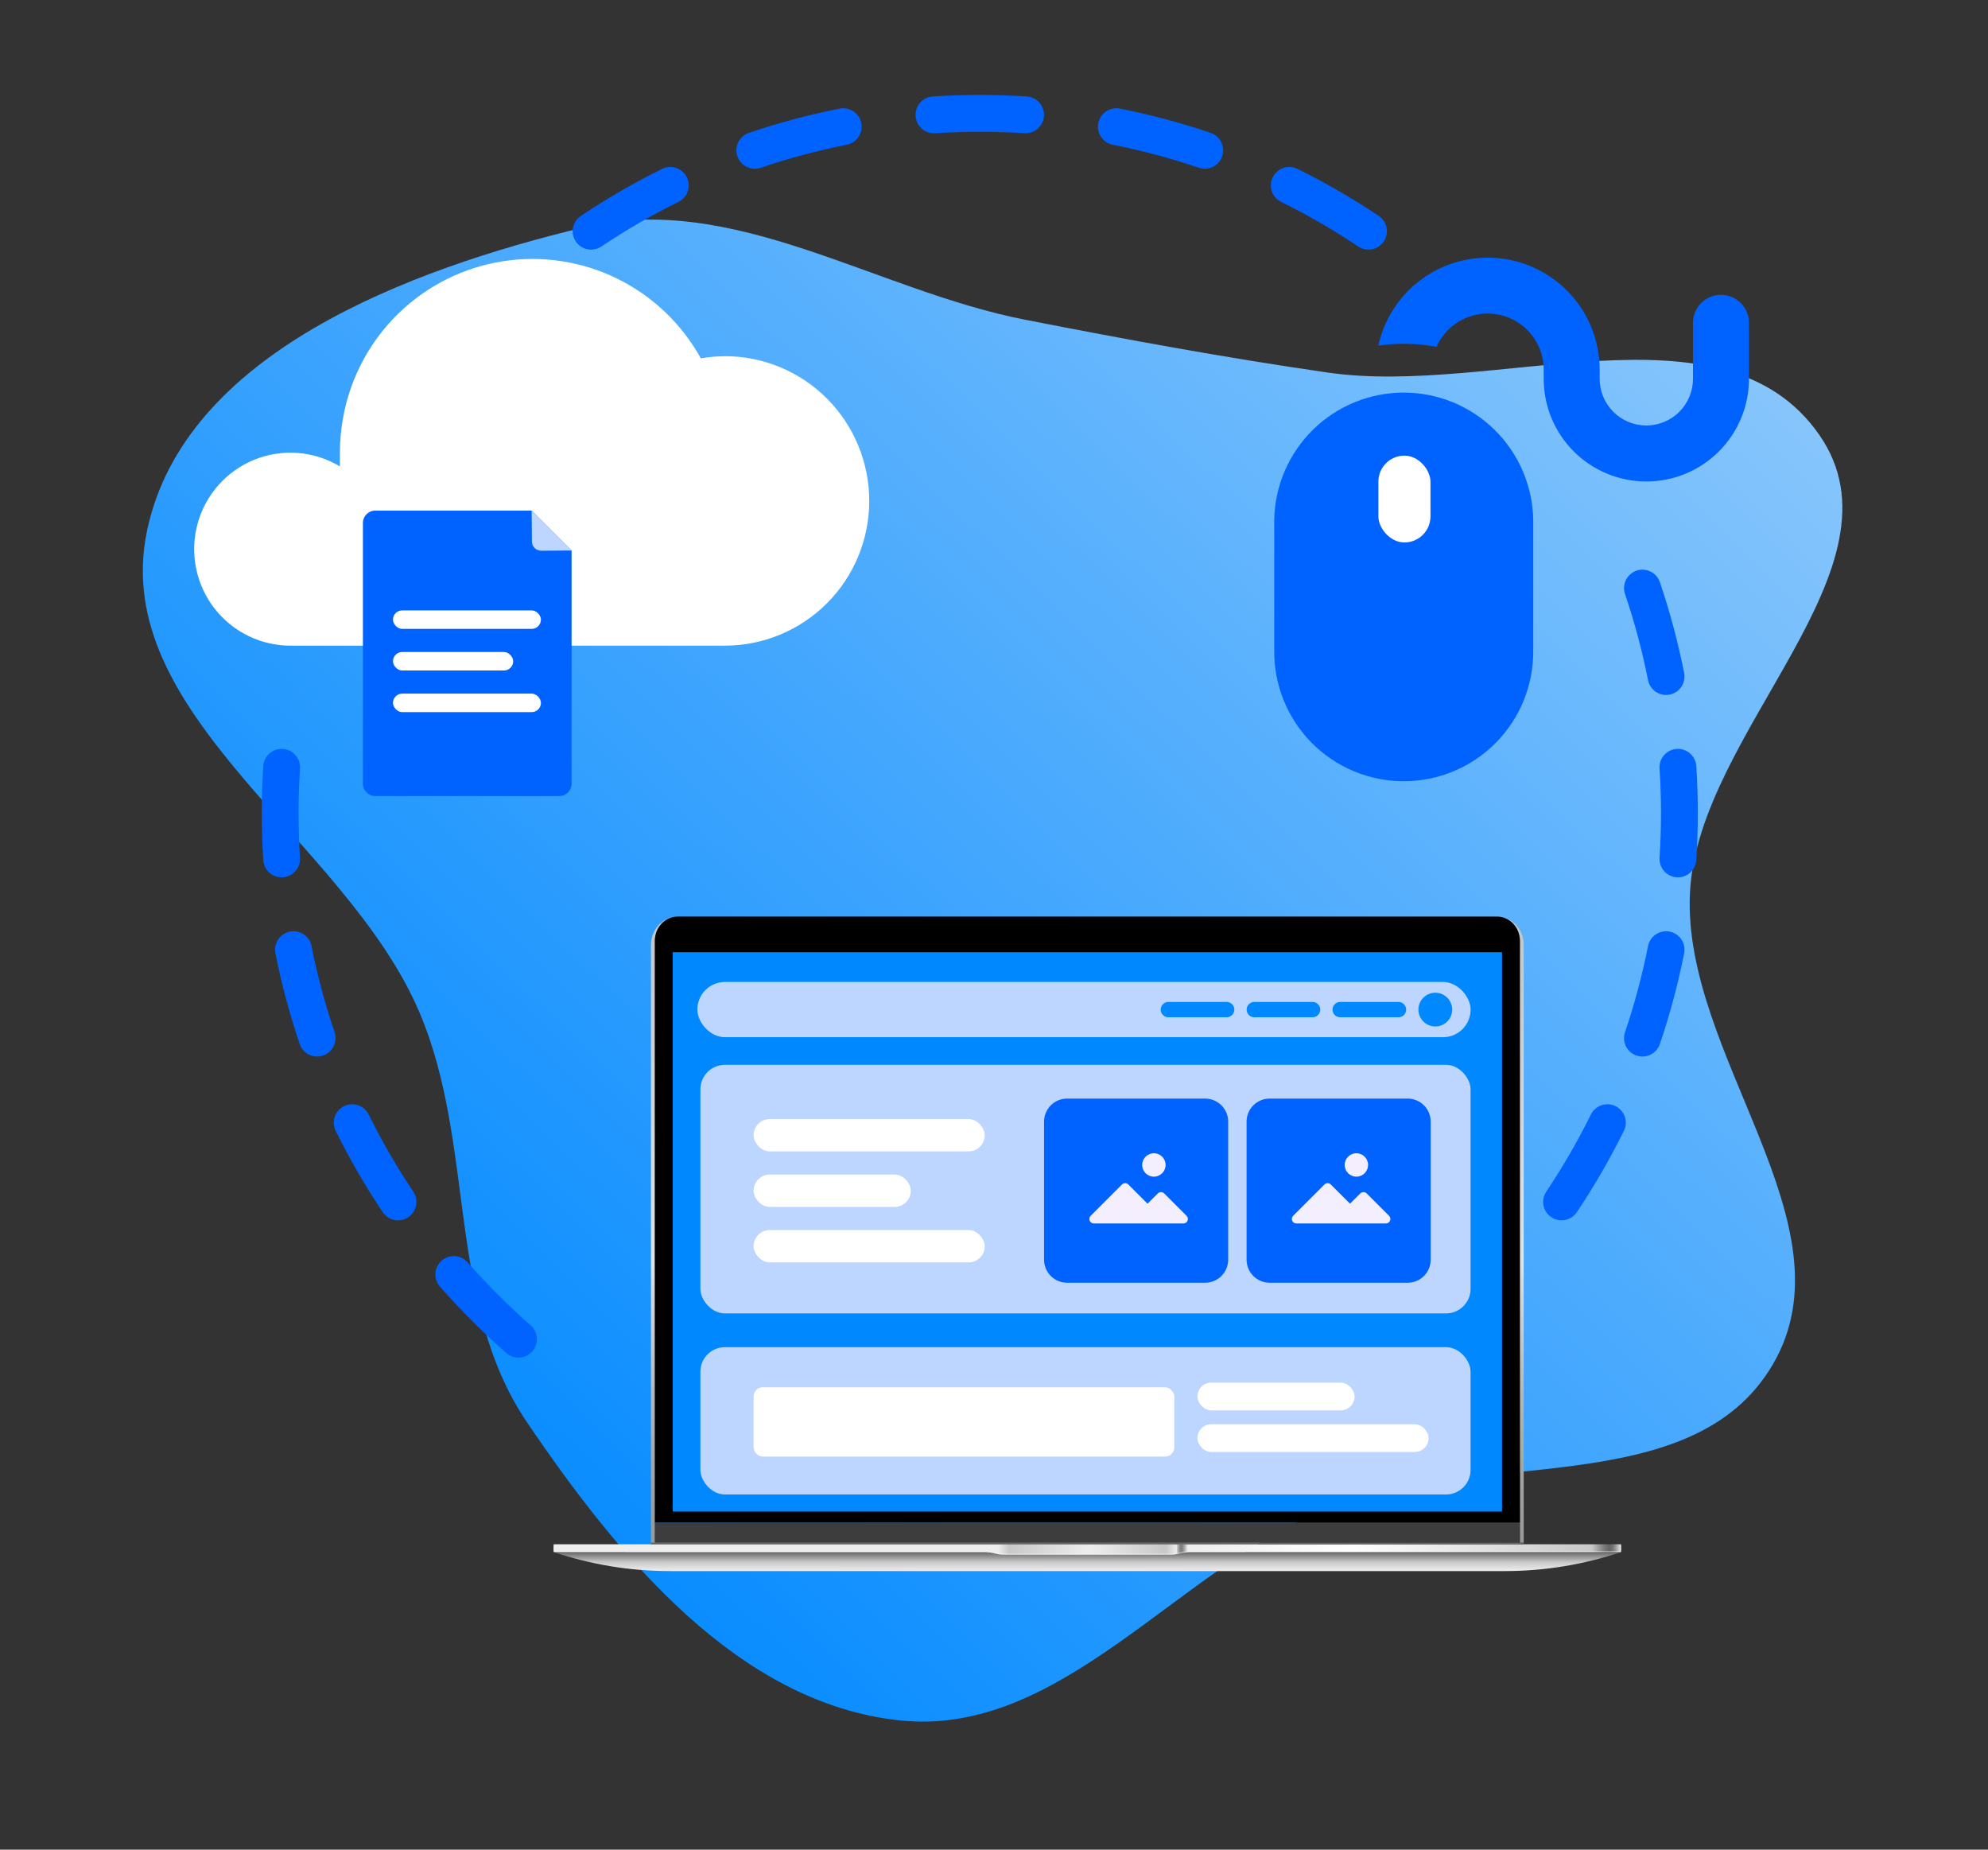
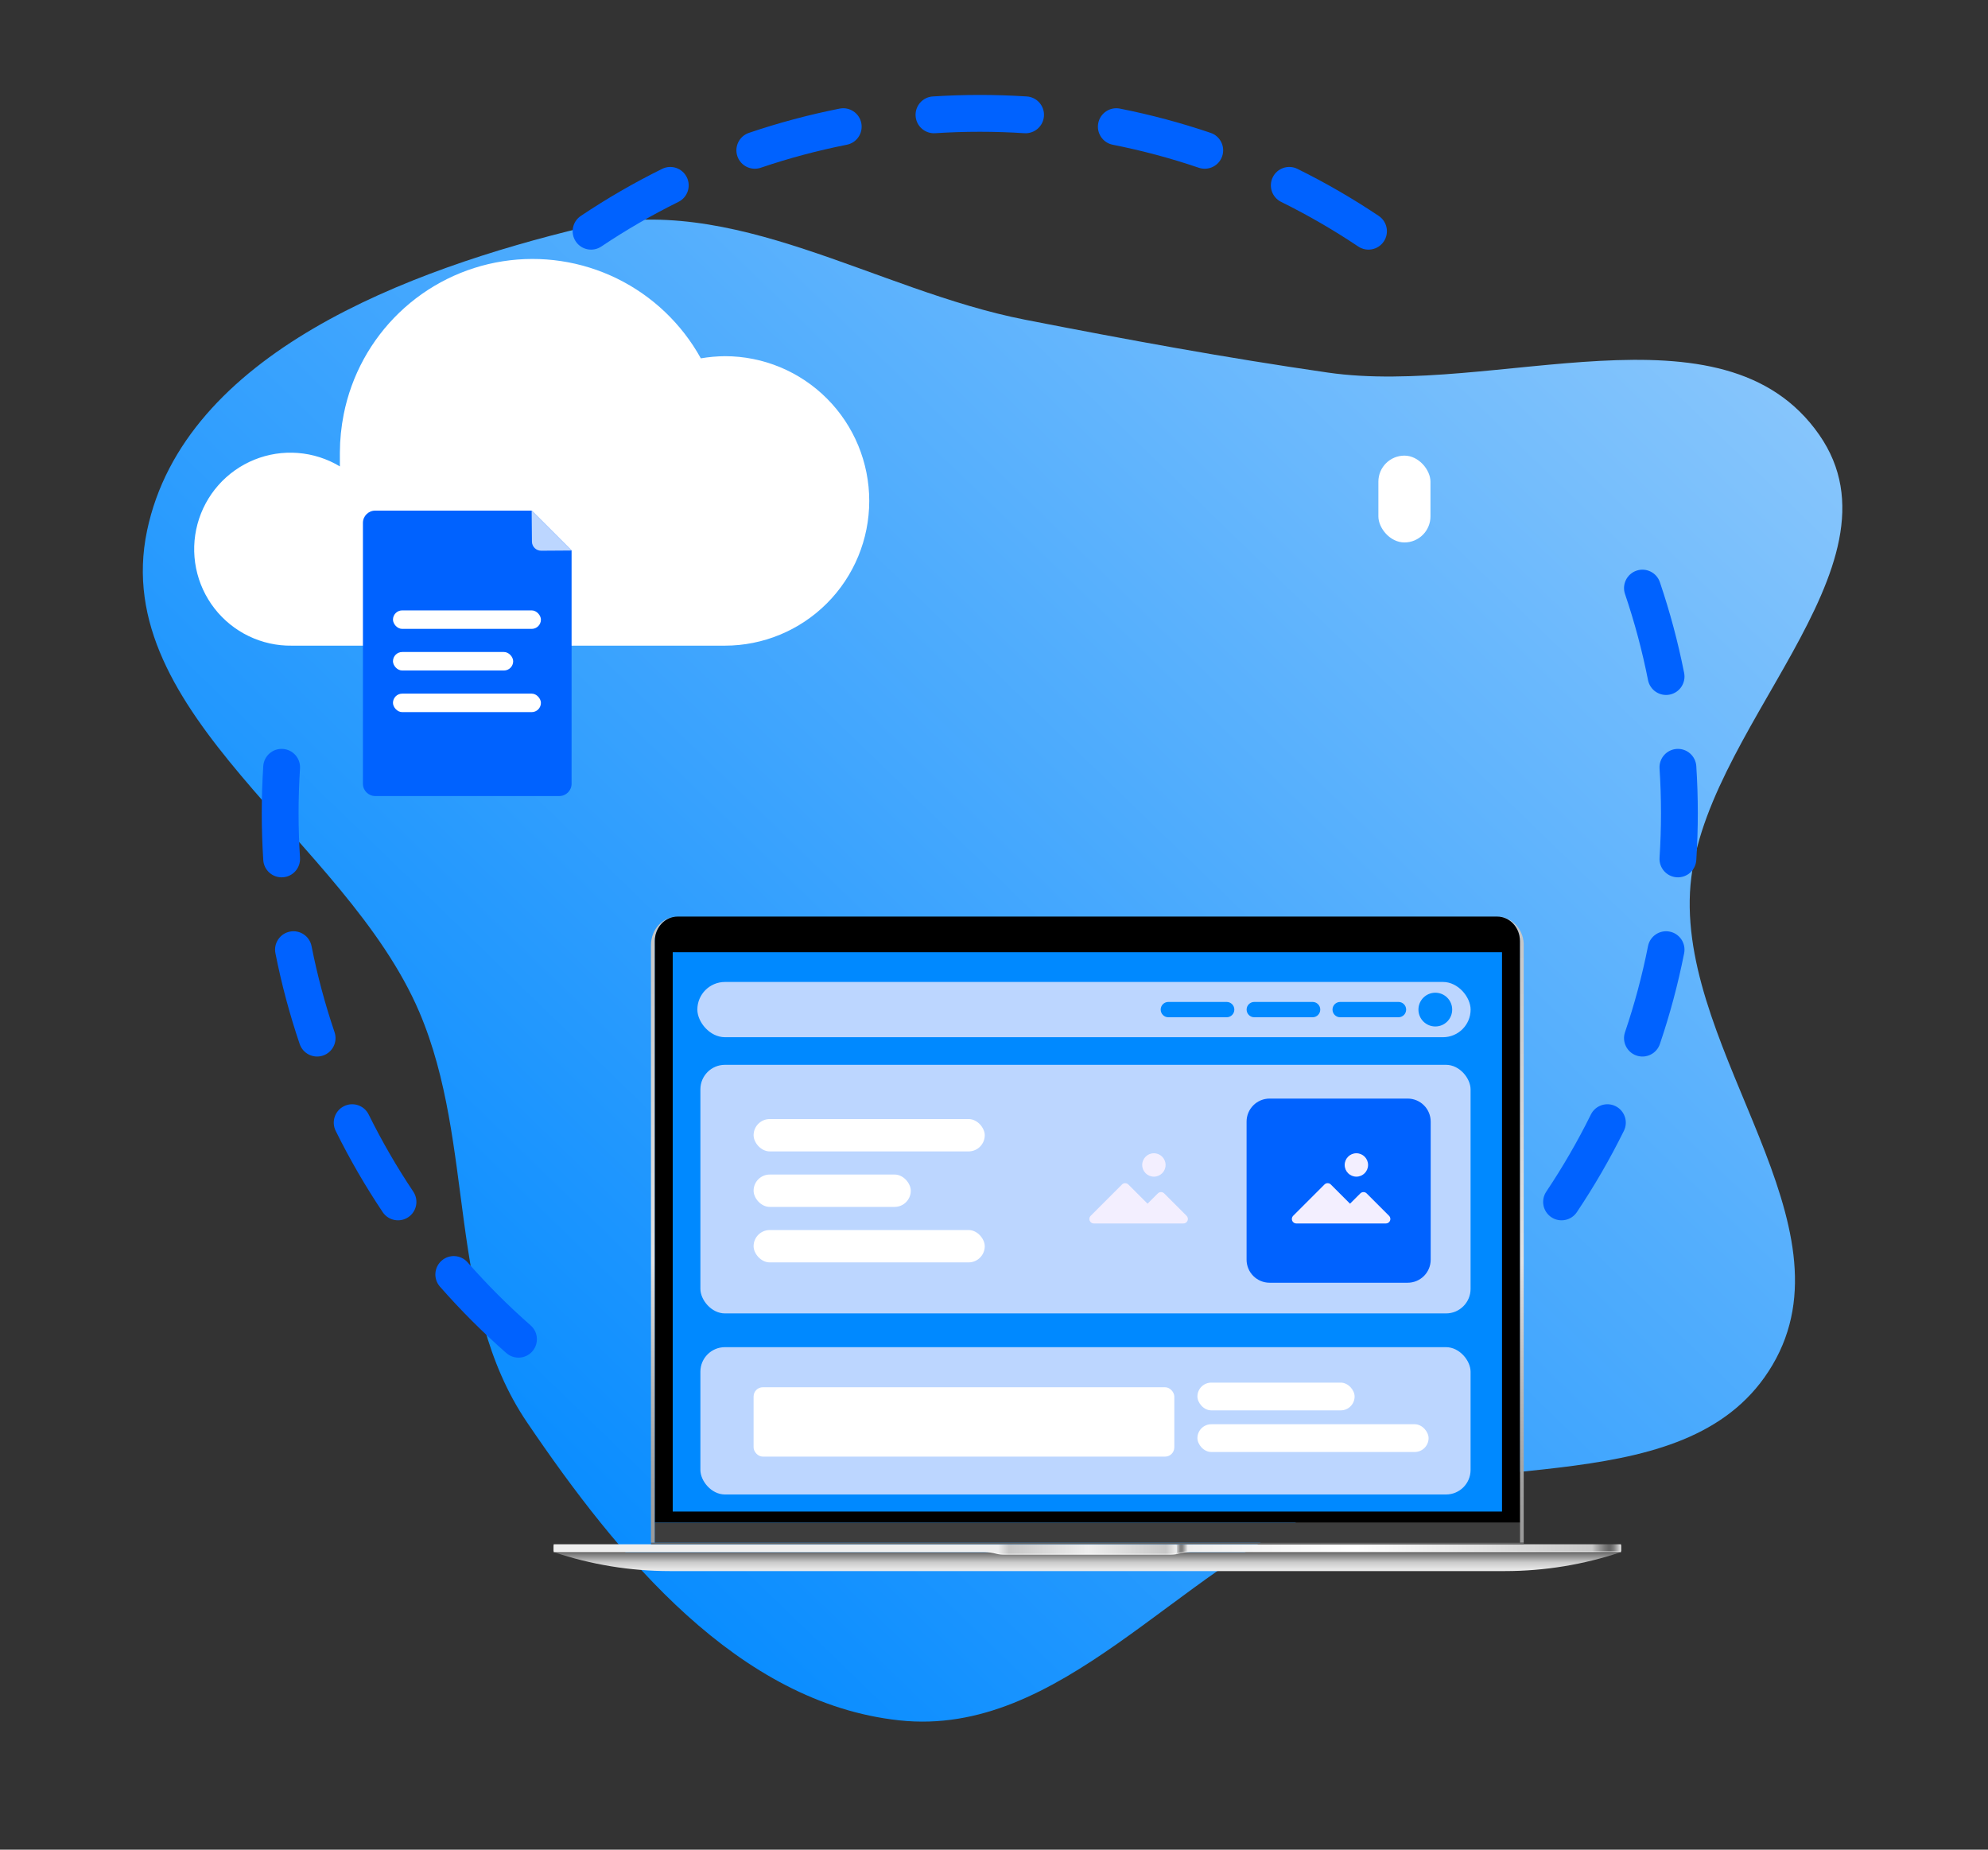
<svg xmlns="http://www.w3.org/2000/svg" width="430" height="400" viewBox="0 0 430 400" fill="none">
  <rect x="0" y="0" width="430" height="400" fill="#333333" stroke="none" />
  <g clip-path="url(#clip0_1167_2469)">
    <path fill-rule="evenodd" clip-rule="evenodd" d="M113.989 307.578C96.485 281.758 102.939 247.578 90.707 218.88C74.748 181.438 23.444 154.614 31.806 114.763C39.843 76.462 88.265 58.294 126.319 49.16C158.604 41.411 189.226 62.798 221.802 69.157C243.975 73.486 264.858 77.335 287.218 80.572C323.285 85.794 372.661 64.119 393.487 94.014C413.478 122.71 367.293 158.055 365.538 192.999C363.767 228.255 401.325 264.778 383.383 295.191C365.872 324.873 318.882 313.197 286.965 326.186C254.453 339.416 229.426 375.791 194.54 372.038C159.631 368.283 133.686 336.632 113.989 307.578Z" fill="url(#paint0_linear_1167_2469)" />
    <mask id="mask0_1167_2469" style="mask-type:luminance" maskUnits="userSpaceOnUse" x="97" y="175" width="279" height="182">
      <path d="M375.828 175.516H97.07V356.708H375.828V175.516Z" fill="white" />
    </mask>
    <g mask="url(#mask0_1167_2469)">
      <path d="M323.837 198.203H146.558C143.381 198.203 140.805 200.972 140.805 204.387V333.626H141.627V203.5C141.628 203.231 141.647 202.962 141.685 202.696C141.697 202.608 141.712 202.522 141.728 202.436C141.744 202.35 141.762 202.265 141.783 202.181C141.803 202.096 141.825 202.012 141.849 201.93C142.048 201.242 142.38 200.6 142.829 200.042C142.88 199.977 142.933 199.915 142.987 199.854C143.014 199.823 143.041 199.796 143.07 199.763C143.319 199.495 143.596 199.255 143.897 199.046C143.996 198.978 144.099 198.913 144.204 198.852C144.309 198.791 144.415 198.736 144.523 198.681C144.596 198.646 144.67 198.614 144.743 198.582C145.312 198.341 145.924 198.216 146.543 198.215H323.825C324.649 198.216 325.458 198.437 326.168 198.854C326.272 198.915 326.375 198.981 326.475 199.049C326.607 199.14 326.735 199.239 326.86 199.343C326.921 199.395 326.982 199.449 327.041 199.504C327.131 199.588 327.217 199.674 327.3 199.763C327.329 199.794 327.359 199.821 327.383 199.854C327.438 199.915 327.491 199.977 327.541 200.042C328.325 201.023 328.749 202.244 328.742 203.5V333.626H329.576V203.998C329.392 200.764 326.894 198.203 323.837 198.203Z" fill="url(#paint1_linear_1167_2469)" />
      <path d="M328.757 203.5V329.281H141.641V203.5C141.641 200.584 143.847 198.215 146.559 198.215H323.838C326.55 198.212 328.757 200.584 328.757 203.5Z" fill="black" />
      <path d="M119.758 335.645C127.839 338.361 136.307 339.748 144.832 339.752H325.556C334.082 339.748 342.55 338.361 350.631 335.645H119.758Z" fill="url(#paint2_linear_1167_2469)" />
      <path d="M119.758 334.176V335.651H212.822C213.741 335.659 214.654 335.783 215.542 336.02C215.647 336.047 215.753 336.071 215.859 336.092V334.176H119.758Z" fill="url(#paint3_linear_1167_2469)" />
      <path d="M119.758 333.957V335.432H212.822C213.741 335.441 214.654 335.565 215.542 335.801C215.647 335.828 215.753 335.853 215.859 335.873V333.957H119.758Z" fill="url(#paint4_linear_1167_2469)" />
      <path d="M328.749 329.285H141.633V333.627H328.749V329.285Z" fill="#3D3D3D" />
      <path d="M350.614 334.176V335.651H257.554C256.635 335.659 255.721 335.783 254.833 336.02C254.728 336.047 254.622 336.071 254.516 336.092V334.176H350.614Z" fill="url(#paint5_linear_1167_2469)" />
      <path d="M254.519 334.176V336.092C254.122 336.172 253.719 336.212 253.315 336.212H217.064C216.659 336.212 216.256 336.172 215.859 336.092V334.176H254.519Z" fill="url(#paint6_linear_1167_2469)" />
      <path d="M350.614 333.957V335.432H257.554C256.635 335.441 255.721 335.565 254.833 335.801C254.728 335.828 254.622 335.853 254.516 335.873V333.957H350.614Z" fill="url(#paint7_linear_1167_2469)" />
      <path d="M254.519 333.957V335.873C254.122 335.953 253.719 335.993 253.315 335.994H217.064C216.659 335.993 216.256 335.953 215.859 335.873V333.957H254.519Z" fill="url(#paint8_linear_1167_2469)" />
      <path d="M329.584 333.625V333.956H328.751H141.635H140.812V333.625H329.584Z" fill="#666666" />
      <path d="M324.882 205.918H145.508V326.878H324.882V205.918Z" fill="#0089FF" />
      <rect x="150.836" y="212.355" width="167.255" height="11.947" rx="5.973" fill="#BCD6FF" />
      <path d="M265.324 216.672H252.714C251.798 216.672 251.055 217.415 251.055 218.331C251.055 219.248 251.798 219.99 252.714 219.99H265.324C266.241 219.99 266.984 219.248 266.984 218.331C266.984 217.415 266.241 216.672 265.324 216.672Z" fill="#0089FF" />
      <path d="M283.91 216.672H271.3C270.384 216.672 269.641 217.415 269.641 218.331C269.641 219.248 270.384 219.99 271.3 219.99H283.91C284.827 219.99 285.57 219.248 285.57 218.331C285.57 217.415 284.827 216.672 283.91 216.672Z" fill="#0089FF" />
      <path d="M302.488 216.672H289.878C288.962 216.672 288.219 217.415 288.219 218.331C288.219 219.248 288.962 219.99 289.878 219.99H302.488C303.405 219.99 304.148 219.248 304.148 218.331C304.148 217.415 303.405 216.672 302.488 216.672Z" fill="#0089FF" />
      <circle cx="310.455" cy="218.33" r="3.65" fill="#0089FF" />
    </g>
    <rect x="151.492" y="230.273" width="166.591" height="53.76" rx="5.31" fill="#BCD6FF" />
    <path d="M274.611 237.574H304.478C305.798 237.574 307.064 238.099 307.997 239.032C308.931 239.966 309.455 241.232 309.455 242.552V272.419C309.455 273.739 308.931 275.005 307.997 275.939C307.064 276.872 305.798 277.397 304.478 277.397H274.611C273.29 277.397 272.024 276.872 271.091 275.939C270.157 275.005 269.633 273.739 269.633 272.419V242.552C269.633 241.232 270.157 239.966 271.091 239.032C272.024 238.099 273.29 237.574 274.611 237.574Z" fill="#0062FF" />
    <path d="M295.604 258.077C295.423 257.896 295.177 257.795 294.921 257.795C294.665 257.795 294.42 257.896 294.238 258.077L292.008 260.306L287.85 256.149C287.669 255.968 287.423 255.867 287.167 255.867C286.911 255.867 286.666 255.968 286.484 256.149L279.698 262.934C279.566 263.07 279.476 263.241 279.44 263.427C279.404 263.612 279.422 263.805 279.494 263.98C279.566 264.155 279.687 264.306 279.844 264.413C280 264.52 280.184 264.579 280.373 264.582H299.762C299.955 264.583 300.143 264.527 300.304 264.42C300.464 264.314 300.589 264.162 300.663 263.984C300.737 263.806 300.756 263.611 300.718 263.422C300.68 263.233 300.587 263.06 300.45 262.924L295.604 258.077Z" fill="#F3EFFF" />
    <path d="M293.382 254.459C294.779 254.459 295.912 253.326 295.912 251.929C295.912 250.531 294.779 249.398 293.382 249.398C291.984 249.398 290.852 250.531 290.852 251.929C290.852 253.326 291.984 254.459 293.382 254.459Z" fill="#F3EFFF" />
-     <path d="M230.806 237.574H260.673C261.993 237.574 263.259 238.099 264.193 239.032C265.126 239.966 265.651 241.232 265.651 242.552V272.419C265.651 273.739 265.126 275.005 264.193 275.939C263.259 276.872 261.993 277.397 260.673 277.397H230.806C229.486 277.397 228.22 276.872 227.286 275.939C226.353 275.005 225.828 273.739 225.828 272.419V242.552C225.828 241.232 226.353 239.966 227.286 239.032C228.22 238.099 229.486 237.574 230.806 237.574Z" fill="#0062FF" />
    <path d="M251.808 258.077C251.626 257.896 251.38 257.795 251.124 257.795C250.869 257.795 250.623 257.896 250.441 258.077L248.211 260.306L244.054 256.149C243.872 255.968 243.626 255.867 243.37 255.867C243.115 255.867 242.869 255.968 242.687 256.149L235.902 262.934C235.769 263.07 235.679 263.241 235.643 263.427C235.607 263.612 235.626 263.805 235.697 263.98C235.769 264.155 235.891 264.306 236.047 264.413C236.203 264.52 236.387 264.579 236.576 264.582H255.965C256.158 264.583 256.346 264.527 256.507 264.42C256.667 264.314 256.792 264.162 256.866 263.984C256.94 263.806 256.959 263.611 256.921 263.422C256.883 263.233 256.79 263.06 256.654 262.924L251.808 258.077Z" fill="#F3EFFF" />
    <path d="M249.585 254.459C250.982 254.459 252.115 253.326 252.115 251.929C252.115 250.531 250.982 249.398 249.585 249.398C248.187 249.398 247.055 250.531 247.055 251.929C247.055 253.326 248.187 254.459 249.585 254.459Z" fill="#F3EFFF" />
    <rect x="151.492" y="291.332" width="166.591" height="31.858" rx="5.31" fill="#BCD6FF" />
    <rect x="259" y="299" width="34" height="6" rx="3" fill="white" />
    <rect x="163" y="300" width="91" height="15" rx="2" fill="white" />
    <rect x="259" y="308" width="50" height="6" rx="3" fill="white" />
    <rect x="163" y="242" width="50" height="7" rx="3.5" fill="white" />
    <rect x="163" y="254" width="34" height="7" rx="3.5" fill="white" />
    <rect x="163" y="266" width="50" height="7" rx="3.5" fill="white" />
-     <path fill-rule="evenodd" clip-rule="evenodd" d="M313.227 71.347C314.921 69.655 317.077 68.504 319.425 68.037C321.773 67.571 324.206 67.811 326.418 68.726C328.629 69.642 330.52 71.192 331.85 73.182C333.181 75.171 333.893 77.511 333.895 79.904V81.923C333.895 87.811 336.234 93.458 340.397 97.622C344.561 101.785 350.208 104.124 356.096 104.124C361.985 104.124 367.632 101.785 371.795 97.622C375.959 93.458 378.298 87.811 378.298 81.923V69.813C378.298 68.207 377.66 66.667 376.525 65.531C375.389 64.396 373.849 63.758 372.243 63.758C370.637 63.758 369.097 64.396 367.961 65.531C366.826 66.667 366.188 68.207 366.188 69.813V81.923C366.188 84.599 365.125 87.166 363.232 89.058C361.34 90.951 358.773 92.014 356.096 92.014C353.42 92.014 350.853 90.951 348.96 89.058C347.068 87.166 346.005 84.599 346.005 81.923V79.904C345.996 73.937 343.785 68.182 339.795 63.745C335.805 59.307 330.317 56.499 324.384 55.859C318.45 55.218 312.49 56.791 307.645 60.275C302.8 63.759 299.411 68.909 298.13 74.737C302.312 74.14 306.563 74.23 310.716 75.004C311.318 73.638 312.166 72.396 313.219 71.338L313.227 71.347ZM331.634 112.44C331.509 105.093 328.504 98.09 323.264 92.939C318.025 87.787 310.971 84.901 303.624 84.901C296.276 84.901 289.223 87.787 283.983 92.939C278.744 98.09 275.738 105.093 275.613 112.44V140.454C275.55 144.173 276.228 147.866 277.607 151.32C278.987 154.774 281.04 157.918 283.647 160.57C286.254 163.222 289.364 165.328 292.793 166.766C296.223 168.204 299.905 168.944 303.624 168.944C307.343 168.944 311.024 168.204 314.454 166.766C317.884 165.328 320.993 163.222 323.6 160.57C326.208 157.918 328.261 154.774 329.64 151.32C331.019 147.866 331.697 144.173 331.634 140.454V112.44ZM308.666 103.882C308.666 102.544 308.134 101.26 307.188 100.314C306.241 99.368 304.958 98.836 303.62 98.836C302.282 98.836 300.998 99.368 300.052 100.314C299.106 101.26 298.574 102.544 298.574 103.882V111.955C298.574 113.294 299.106 114.577 300.052 115.523C300.998 116.47 302.282 117.001 303.62 117.001C304.958 117.001 306.241 116.47 307.188 115.523C308.134 114.577 308.666 113.294 308.666 111.955V103.882Z" fill="#0062FF" />
    <rect x="298.141" y="98.531" width="11.266" height="18.777" rx="5.633" fill="white" />
    <path fill-rule="evenodd" clip-rule="evenodd" d="M211.925 20.531C208.511 20.531 205.122 20.642 201.761 20.859C199.567 21 197.903 22.895 198.044 25.089C198.186 27.284 200.08 28.948 202.275 28.807C205.465 28.6 208.682 28.496 211.925 28.496C215.168 28.496 218.385 28.6 221.575 28.807C223.77 28.948 225.664 27.284 225.806 25.089C225.947 22.895 224.283 21 222.088 20.859C218.728 20.642 215.339 20.531 211.925 20.531ZM183.165 31.3C185.322 30.874 186.725 28.779 186.298 26.621C185.872 24.463 183.777 23.061 181.619 23.487C174.909 24.815 168.355 26.574 161.985 28.736C159.903 29.443 158.787 31.704 159.494 33.787C160.201 35.869 162.462 36.985 164.545 36.278C170.585 34.228 176.801 32.559 183.165 31.3ZM242.231 23.487C240.073 23.061 237.978 24.463 237.551 26.621C237.125 28.779 238.528 30.874 240.685 31.3C247.049 32.559 253.265 34.228 259.305 36.278C261.388 36.985 263.649 35.869 264.356 33.787C265.063 31.704 263.947 29.443 261.865 28.736C255.495 26.574 248.941 24.815 242.231 23.487ZM280.633 36.519C278.661 35.544 276.273 36.353 275.299 38.325C274.325 40.297 275.133 42.685 277.105 43.659C282.891 46.518 288.462 49.745 293.788 53.311C295.616 54.535 298.089 54.045 299.313 52.217C300.536 50.39 300.047 47.916 298.219 46.693C292.605 42.934 286.733 39.532 280.633 36.519ZM146.745 43.659C148.717 42.685 149.525 40.297 148.551 38.325C147.577 36.353 145.189 35.544 143.217 36.519C137.117 39.532 131.244 42.935 125.631 46.693C123.803 47.916 123.313 50.39 124.537 52.217C125.761 54.045 128.234 54.535 130.062 53.311C135.388 49.745 140.959 46.518 146.745 43.659ZM114.775 65.058C116.428 63.607 116.592 61.091 115.141 59.438C113.691 57.785 111.174 57.621 109.521 59.072C104.427 63.542 99.628 68.341 95.157 73.436C93.707 75.089 93.871 77.605 95.523 79.055C97.177 80.506 99.693 80.342 101.143 78.689C105.386 73.855 109.941 69.3 114.775 65.058ZM89.397 93.976C90.621 92.148 90.131 89.675 88.303 88.451C86.476 87.228 84.002 87.717 82.779 89.545C79.02 95.159 75.618 101.031 72.605 107.131C71.63 109.103 72.439 111.491 74.411 112.465C76.383 113.439 78.771 112.631 79.745 110.659C82.604 104.873 85.831 99.302 89.397 93.976ZM359.028 125.899C358.321 123.817 356.06 122.701 353.977 123.408C351.895 124.115 350.779 126.376 351.486 128.459C353.536 134.499 355.205 140.715 356.464 147.079C356.89 149.236 358.985 150.639 361.143 150.213C363.3 149.786 364.703 147.691 364.277 145.533C362.949 138.823 361.19 132.269 359.028 125.899ZM64.892 166.189C65.034 163.994 63.37 162.1 61.175 161.958C58.981 161.817 57.086 163.481 56.945 165.676C56.727 169.036 56.617 172.425 56.617 175.839C56.617 179.253 56.727 182.642 56.945 186.002C57.086 188.197 58.981 189.861 61.175 189.72C63.37 189.578 65.034 187.684 64.892 185.489C64.686 182.299 64.582 179.082 64.582 175.839C64.582 172.596 64.686 169.379 64.892 166.189ZM366.905 165.676C366.763 163.481 364.869 161.817 362.675 161.958C360.48 162.1 358.816 163.994 358.957 166.189C359.163 169.379 359.268 172.596 359.268 175.839C359.268 179.082 359.163 182.299 358.957 185.489C358.816 187.684 360.48 189.578 362.675 189.72C364.869 189.861 366.763 188.197 366.905 186.002C367.122 182.642 367.233 179.253 367.233 175.839C367.233 172.425 367.122 169.036 366.905 165.676ZM67.386 204.599C66.96 202.442 64.865 201.039 62.707 201.465C60.549 201.892 59.146 203.987 59.573 206.145C60.901 212.855 62.66 219.409 64.822 225.779C65.529 227.861 67.79 228.977 69.873 228.27C71.955 227.563 73.071 225.302 72.364 223.219C70.314 217.179 68.645 210.963 67.386 204.599ZM364.277 206.145C364.703 203.987 363.3 201.892 361.143 201.465C358.985 201.039 356.89 202.442 356.464 204.599C355.205 210.963 353.536 217.179 351.486 223.219C350.779 225.302 351.895 227.563 353.977 228.27C356.06 228.977 358.321 227.861 359.028 225.779C361.19 219.409 362.949 212.855 364.277 206.145ZM351.245 244.547C352.22 242.575 351.411 240.187 349.439 239.213C347.467 238.239 345.079 239.047 344.105 241.019C341.246 246.805 338.019 252.376 334.453 257.702C333.229 259.53 333.719 262.003 335.547 263.227C337.374 264.45 339.848 263.961 341.071 262.133C344.829 256.52 348.232 250.647 351.245 244.547ZM79.745 241.019C78.771 239.047 76.383 238.239 74.411 239.213C72.439 240.187 71.63 242.575 72.605 244.547C75.618 250.647 79.02 256.52 82.779 262.133C84.002 263.961 86.476 264.451 88.303 263.227C90.131 262.003 90.621 259.53 89.397 257.702C85.831 252.376 82.604 246.805 79.745 241.019ZM101.143 272.989C99.693 271.336 97.177 271.172 95.524 272.623C93.871 274.073 93.707 276.589 95.157 278.242C99.628 283.337 104.427 288.136 109.522 292.607C111.175 294.057 113.691 293.893 115.141 292.24C116.592 290.587 116.428 288.071 114.775 286.621C109.941 282.378 105.386 277.823 101.143 272.989Z" fill="#0062FF" />
    <path fill-rule="evenodd" clip-rule="evenodd" d="M63.104 139.627H156.791C165.072 139.627 173.015 136.33 178.87 130.46C184.726 124.59 188.016 116.628 188.016 108.327C188.016 100.025 184.726 92.064 178.87 86.194C173.015 80.324 165.072 77.026 156.791 77.026C155.048 77.045 153.308 77.201 151.589 77.493C147.453 70.017 141.126 63.995 133.465 60.24C125.804 56.486 117.177 55.181 108.751 56.501C100.326 57.82 92.508 61.702 86.354 67.621C80.201 73.539 76.009 81.209 74.345 89.593C73.8 92.332 73.523 95.099 73.514 97.891V100.861C70.753 99.202 67.646 98.208 64.436 97.957C61.227 97.705 58.003 98.203 55.018 99.412C52.033 100.621 49.369 102.507 47.234 104.923C45.099 107.338 43.553 110.217 42.716 113.333C41.879 116.449 41.774 119.718 42.41 122.881C43.047 126.044 44.406 129.017 46.382 131.564C48.358 134.112 50.897 136.166 53.798 137.563C56.7 138.961 59.885 139.672 63.104 139.627Z" fill="white" />
    <path d="M78.5 113.077C78.5 111.61 79.689 110.422 81.155 110.422H115.004L119.65 115.068L123.632 119.05V169.492C123.632 170.958 122.444 172.147 120.977 172.147H81.155C79.689 172.147 78.5 170.958 78.5 169.492V113.077Z" fill="#0062FF" />
    <path d="M117.06 119.095C115.962 119.102 115.065 118.22 115.056 117.122L114.997 110.422L123.628 119.052L117.06 119.095Z" fill="#BCD6FF" />
    <rect x="85" y="132" width="32" height="4" rx="2" fill="white" />
    <rect x="85" y="141" width="26" height="4" rx="2" fill="white" />
    <rect x="85" y="150" width="32" height="4" rx="2" fill="white" />
  </g>
  <defs>
    <linearGradient id="paint0_linear_1167_2469" x1="104.213" y1="306.482" x2="350.795" y2="51.759" gradientUnits="userSpaceOnUse">
      <stop stop-color="#0A8DFF" />
      <stop offset="1" stop-color="#86C5FC" />
    </linearGradient>
    <linearGradient id="paint1_linear_1167_2469" x1="235.19" y1="333.626" x2="235.19" y2="198.203" gradientUnits="userSpaceOnUse">
      <stop stop-color="#9A9A9A" />
      <stop offset="0.094" stop-color="#A1A1A1" />
      <stop offset="0.238" stop-color="#B7B7B7" />
      <stop offset="0.415" stop-color="#DADADA" />
      <stop offset="0.447" stop-color="#E2E2E2" />
      <stop offset="1" stop-color="#C5C5C5" />
    </linearGradient>
    <linearGradient id="paint2_linear_1167_2469" x1="235.194" y1="339.752" x2="235.194" y2="335.645" gradientUnits="userSpaceOnUse">
      <stop stop-color="#EEEEEE" />
      <stop offset="0.464" stop-color="#CACACA" />
      <stop offset="1" stop-color="#666666" />
    </linearGradient>
    <linearGradient id="paint3_linear_1167_2469" x1="-1546.45" y1="335.134" x2="-1450.35" y2="335.134" gradientUnits="userSpaceOnUse">
      <stop stop-color="#F0F0F0" />
      <stop offset="0.001" stop-color="#E8E8E8" />
      <stop offset="0.004" stop-color="#D1D1D1" />
      <stop offset="0.007" stop-color="#C3C3C3" />
      <stop offset="0.009" stop-color="#BFBFBF" />
      <stop offset="0.013" stop-color="#C2C2C2" />
      <stop offset="0.016" stop-color="#CCCCCC" />
      <stop offset="0.018" stop-color="#D7D7D7" />
      <stop offset="0.025" stop-color="#F6F6F6" />
      <stop offset="0.402" stop-color="white" />
      <stop offset="0.406" stop-color="white" />
      <stop offset="0.935" stop-color="#E4E4E4" />
      <stop offset="0.959" stop-color="#C1C1C1" />
      <stop offset="0.973" stop-color="#B2B2B2" />
      <stop offset="0.979" stop-color="#B6B6B6" />
      <stop offset="0.986" stop-color="#C5C5C5" />
      <stop offset="0.994" stop-color="#DDDDDD" />
      <stop offset="1" stop-color="#F6F6F6" />
    </linearGradient>
    <linearGradient id="paint4_linear_1167_2469" x1="-1546.45" y1="334.915" x2="-1450.35" y2="334.915" gradientUnits="userSpaceOnUse">
      <stop stop-color="#E2E2E2" />
      <stop offset="0.001" stop-color="#C9C9C9" />
      <stop offset="0.004" stop-color="#A9A9A9" />
      <stop offset="0.006" stop-color="#929292" />
      <stop offset="0.008" stop-color="#848484" />
      <stop offset="0.009" stop-color="#808080" />
      <stop offset="0.012" stop-color="#838383" />
      <stop offset="0.014" stop-color="#8D8D8D" />
      <stop offset="0.016" stop-color="#9E9E9E" />
      <stop offset="0.018" stop-color="#AFAFAF" />
      <stop offset="0.025" stop-color="#EEEEEE" />
      <stop offset="0.402" stop-color="white" />
      <stop offset="0.406" stop-color="white" />
      <stop offset="0.935" stop-color="#C8C8C8" />
      <stop offset="0.949" stop-color="#9E9E9E" />
      <stop offset="0.965" stop-color="#757575" />
      <stop offset="0.973" stop-color="#666666" />
      <stop offset="0.977" stop-color="#6A6A6A" />
      <stop offset="0.982" stop-color="#797979" />
      <stop offset="0.987" stop-color="#919191" />
      <stop offset="0.992" stop-color="#B2B2B2" />
      <stop offset="0.998" stop-color="#DDDDDD" />
      <stop offset="1" stop-color="#EEEEEE" />
    </linearGradient>
    <linearGradient id="paint5_linear_1167_2469" x1="254.516" y1="335.134" x2="350.614" y2="335.134" gradientUnits="userSpaceOnUse">
      <stop stop-color="#F0F0F0" />
      <stop offset="0.001" stop-color="#E8E8E8" />
      <stop offset="0.004" stop-color="#D1D1D1" />
      <stop offset="0.007" stop-color="#C3C3C3" />
      <stop offset="0.009" stop-color="#BFBFBF" />
      <stop offset="0.013" stop-color="#C2C2C2" />
      <stop offset="0.016" stop-color="#CCCCCC" />
      <stop offset="0.018" stop-color="#D7D7D7" />
      <stop offset="0.025" stop-color="#F6F6F6" />
      <stop offset="0.402" stop-color="white" />
      <stop offset="0.406" stop-color="white" />
      <stop offset="0.935" stop-color="#E4E4E4" />
      <stop offset="0.959" stop-color="#C1C1C1" />
      <stop offset="0.973" stop-color="#B2B2B2" />
      <stop offset="0.979" stop-color="#B6B6B6" />
      <stop offset="0.986" stop-color="#C5C5C5" />
      <stop offset="0.994" stop-color="#DDDDDD" />
      <stop offset="1" stop-color="#F6F6F6" />
    </linearGradient>
    <linearGradient id="paint6_linear_1167_2469" x1="215.859" y1="335.194" x2="254.519" y2="335.194" gradientUnits="userSpaceOnUse">
      <stop stop-color="#F6F6F6" />
      <stop offset="0.061" stop-color="#E4E4E4" />
      <stop offset="0.508" stop-color="#F6F6F6" />
      <stop offset="0.94" stop-color="#E4E4E4" />
      <stop offset="1" stop-color="#F6F6F6" />
    </linearGradient>
    <linearGradient id="paint7_linear_1167_2469" x1="254.516" y1="334.915" x2="350.614" y2="334.915" gradientUnits="userSpaceOnUse">
      <stop stop-color="#E2E2E2" />
      <stop offset="0.001" stop-color="#C9C9C9" />
      <stop offset="0.004" stop-color="#A9A9A9" />
      <stop offset="0.006" stop-color="#929292" />
      <stop offset="0.008" stop-color="#848484" />
      <stop offset="0.009" stop-color="#808080" />
      <stop offset="0.012" stop-color="#838383" />
      <stop offset="0.014" stop-color="#8D8D8D" />
      <stop offset="0.016" stop-color="#9E9E9E" />
      <stop offset="0.018" stop-color="#AFAFAF" />
      <stop offset="0.025" stop-color="#EEEEEE" />
      <stop offset="0.402" stop-color="white" />
      <stop offset="0.406" stop-color="white" />
      <stop offset="0.935" stop-color="#C8C8C8" />
      <stop offset="0.949" stop-color="#9E9E9E" />
      <stop offset="0.965" stop-color="#757575" />
      <stop offset="0.973" stop-color="#666666" />
      <stop offset="0.977" stop-color="#6A6A6A" />
      <stop offset="0.982" stop-color="#797979" />
      <stop offset="0.987" stop-color="#919191" />
      <stop offset="0.992" stop-color="#B2B2B2" />
      <stop offset="0.998" stop-color="#DDDDDD" />
      <stop offset="1" stop-color="#EEEEEE" />
    </linearGradient>
    <linearGradient id="paint8_linear_1167_2469" x1="215.859" y1="334.975" x2="254.519" y2="334.975" gradientUnits="userSpaceOnUse">
      <stop stop-color="#EEEEEE" />
      <stop offset="0.061" stop-color="#C8C8C8" />
      <stop offset="0.508" stop-color="#EEEEEE" />
      <stop offset="0.94" stop-color="#C8C8C8" />
      <stop offset="1" stop-color="#EEEEEE" />
    </linearGradient>
    <clipPath id="clip0_1167_2469">
      <rect width="430" height="400" fill="white" />
    </clipPath>
  </defs>
</svg>